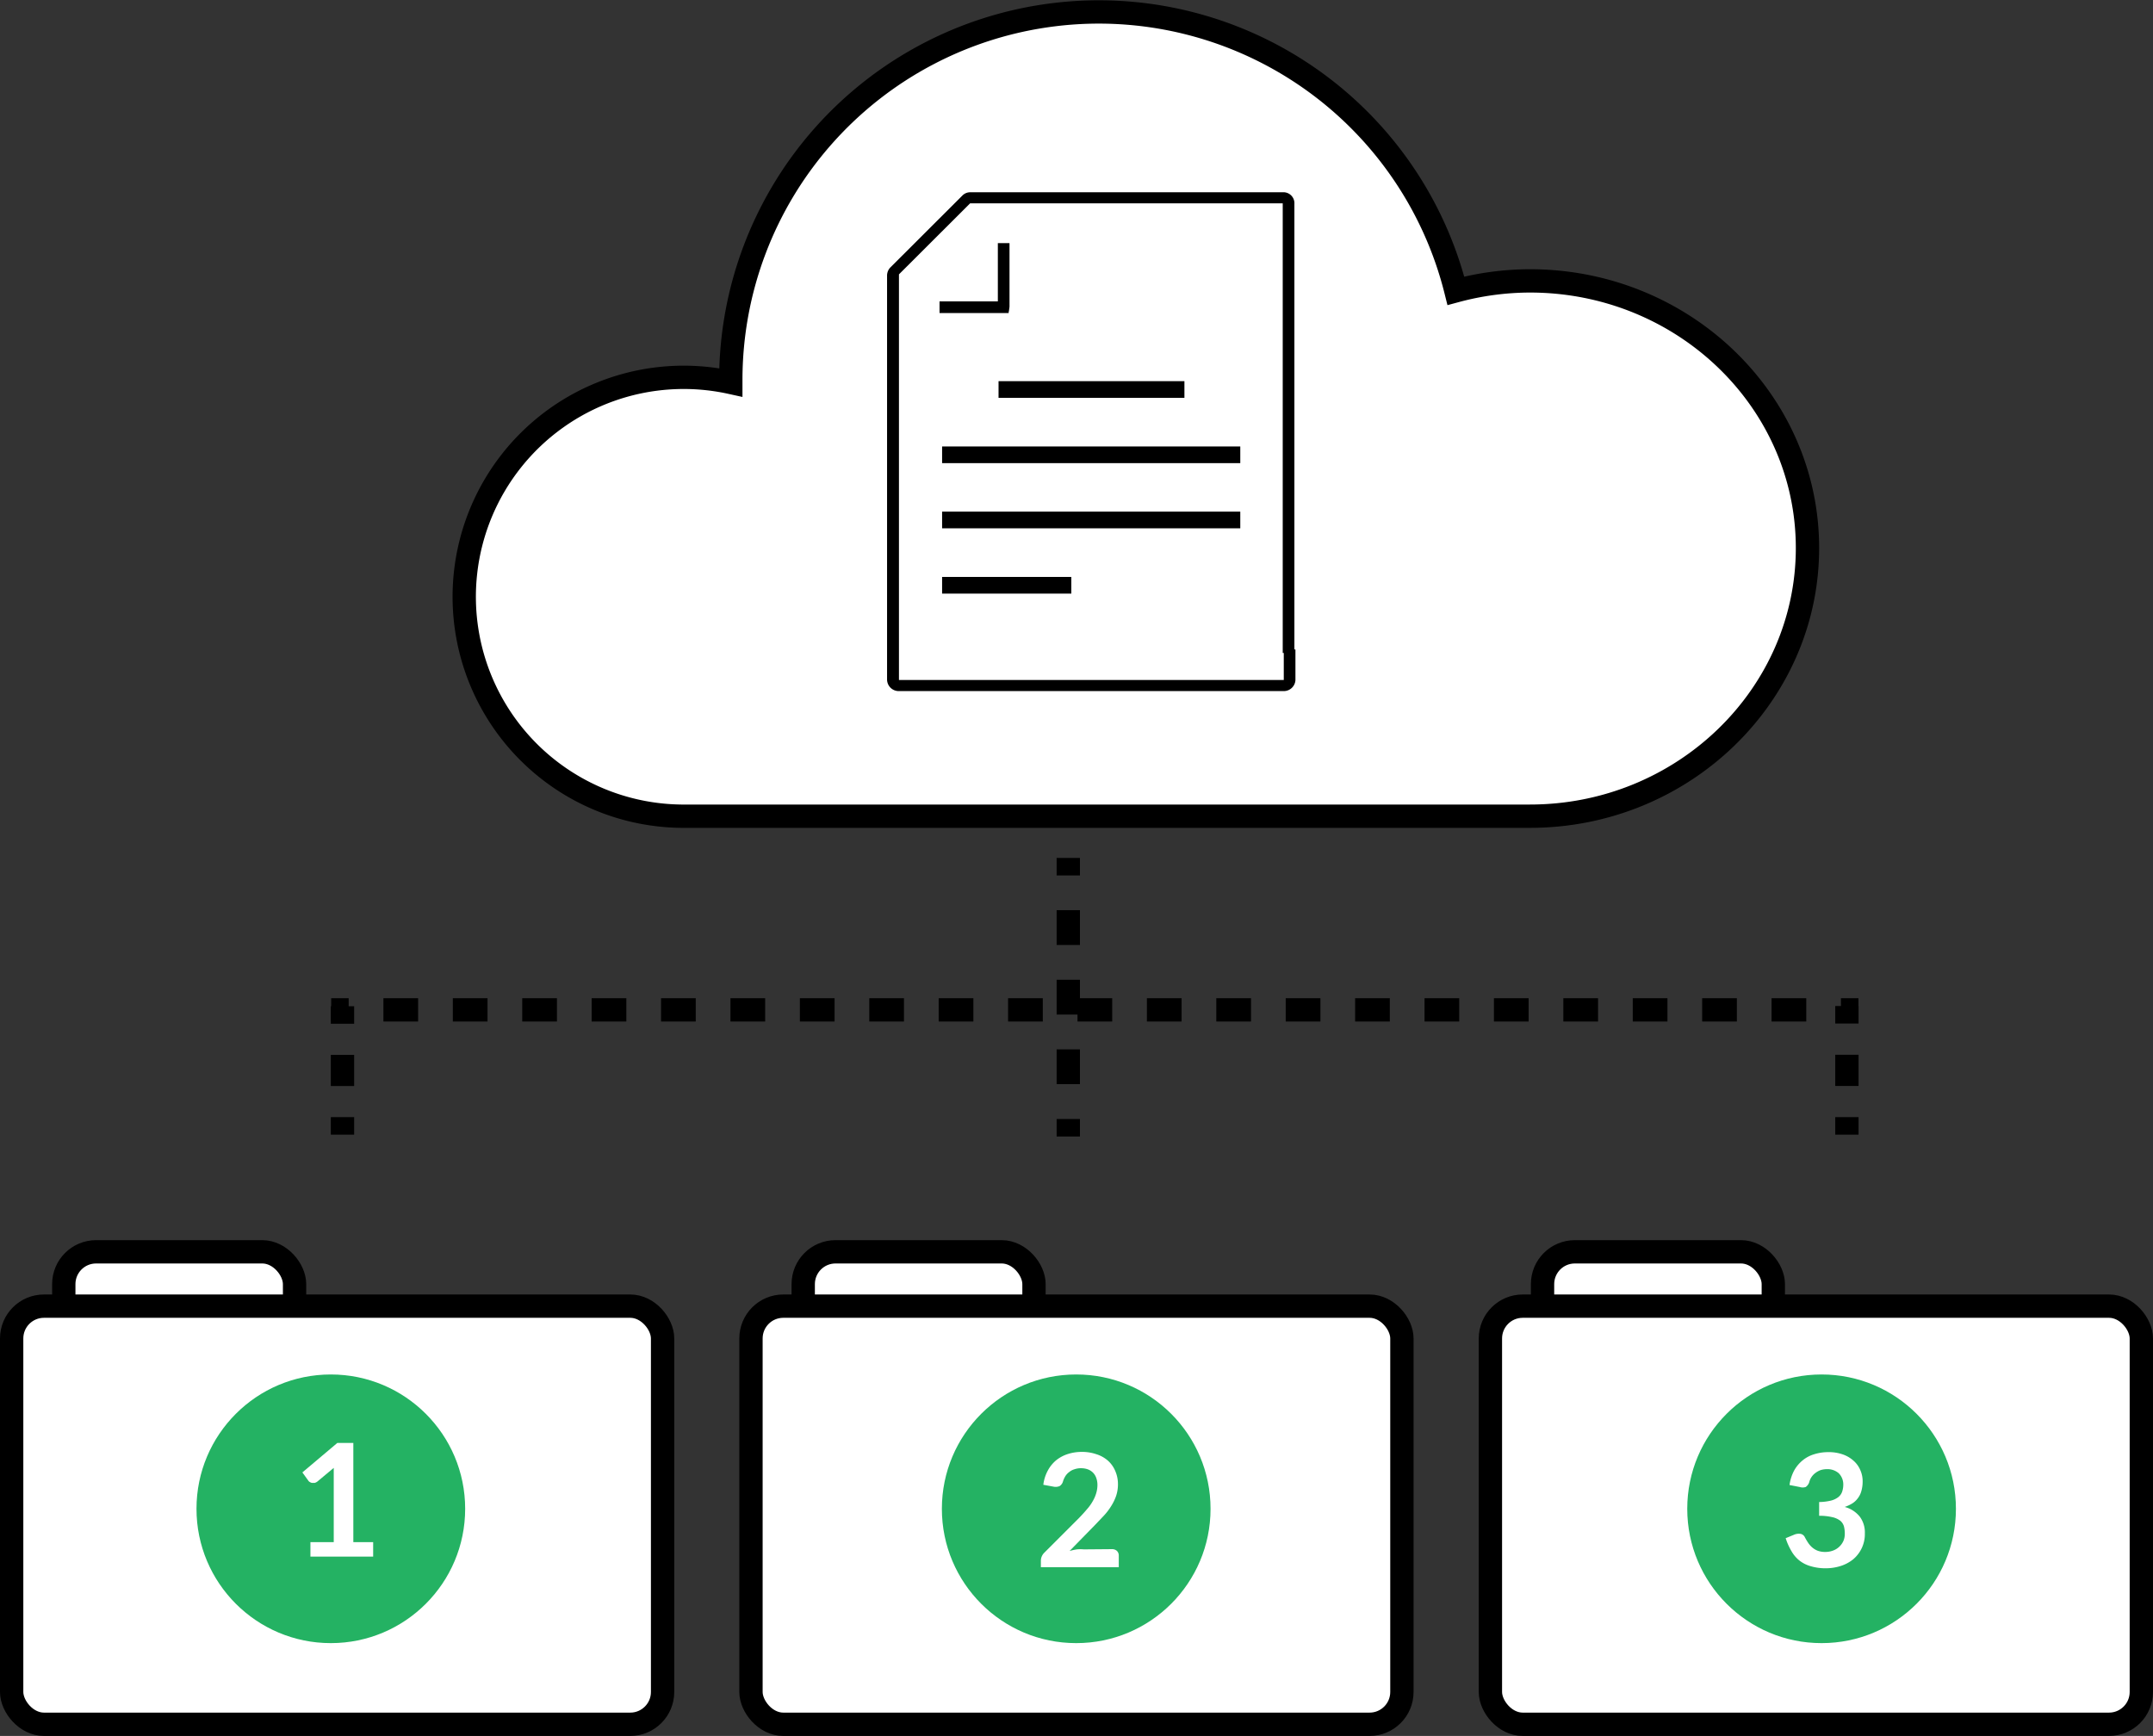
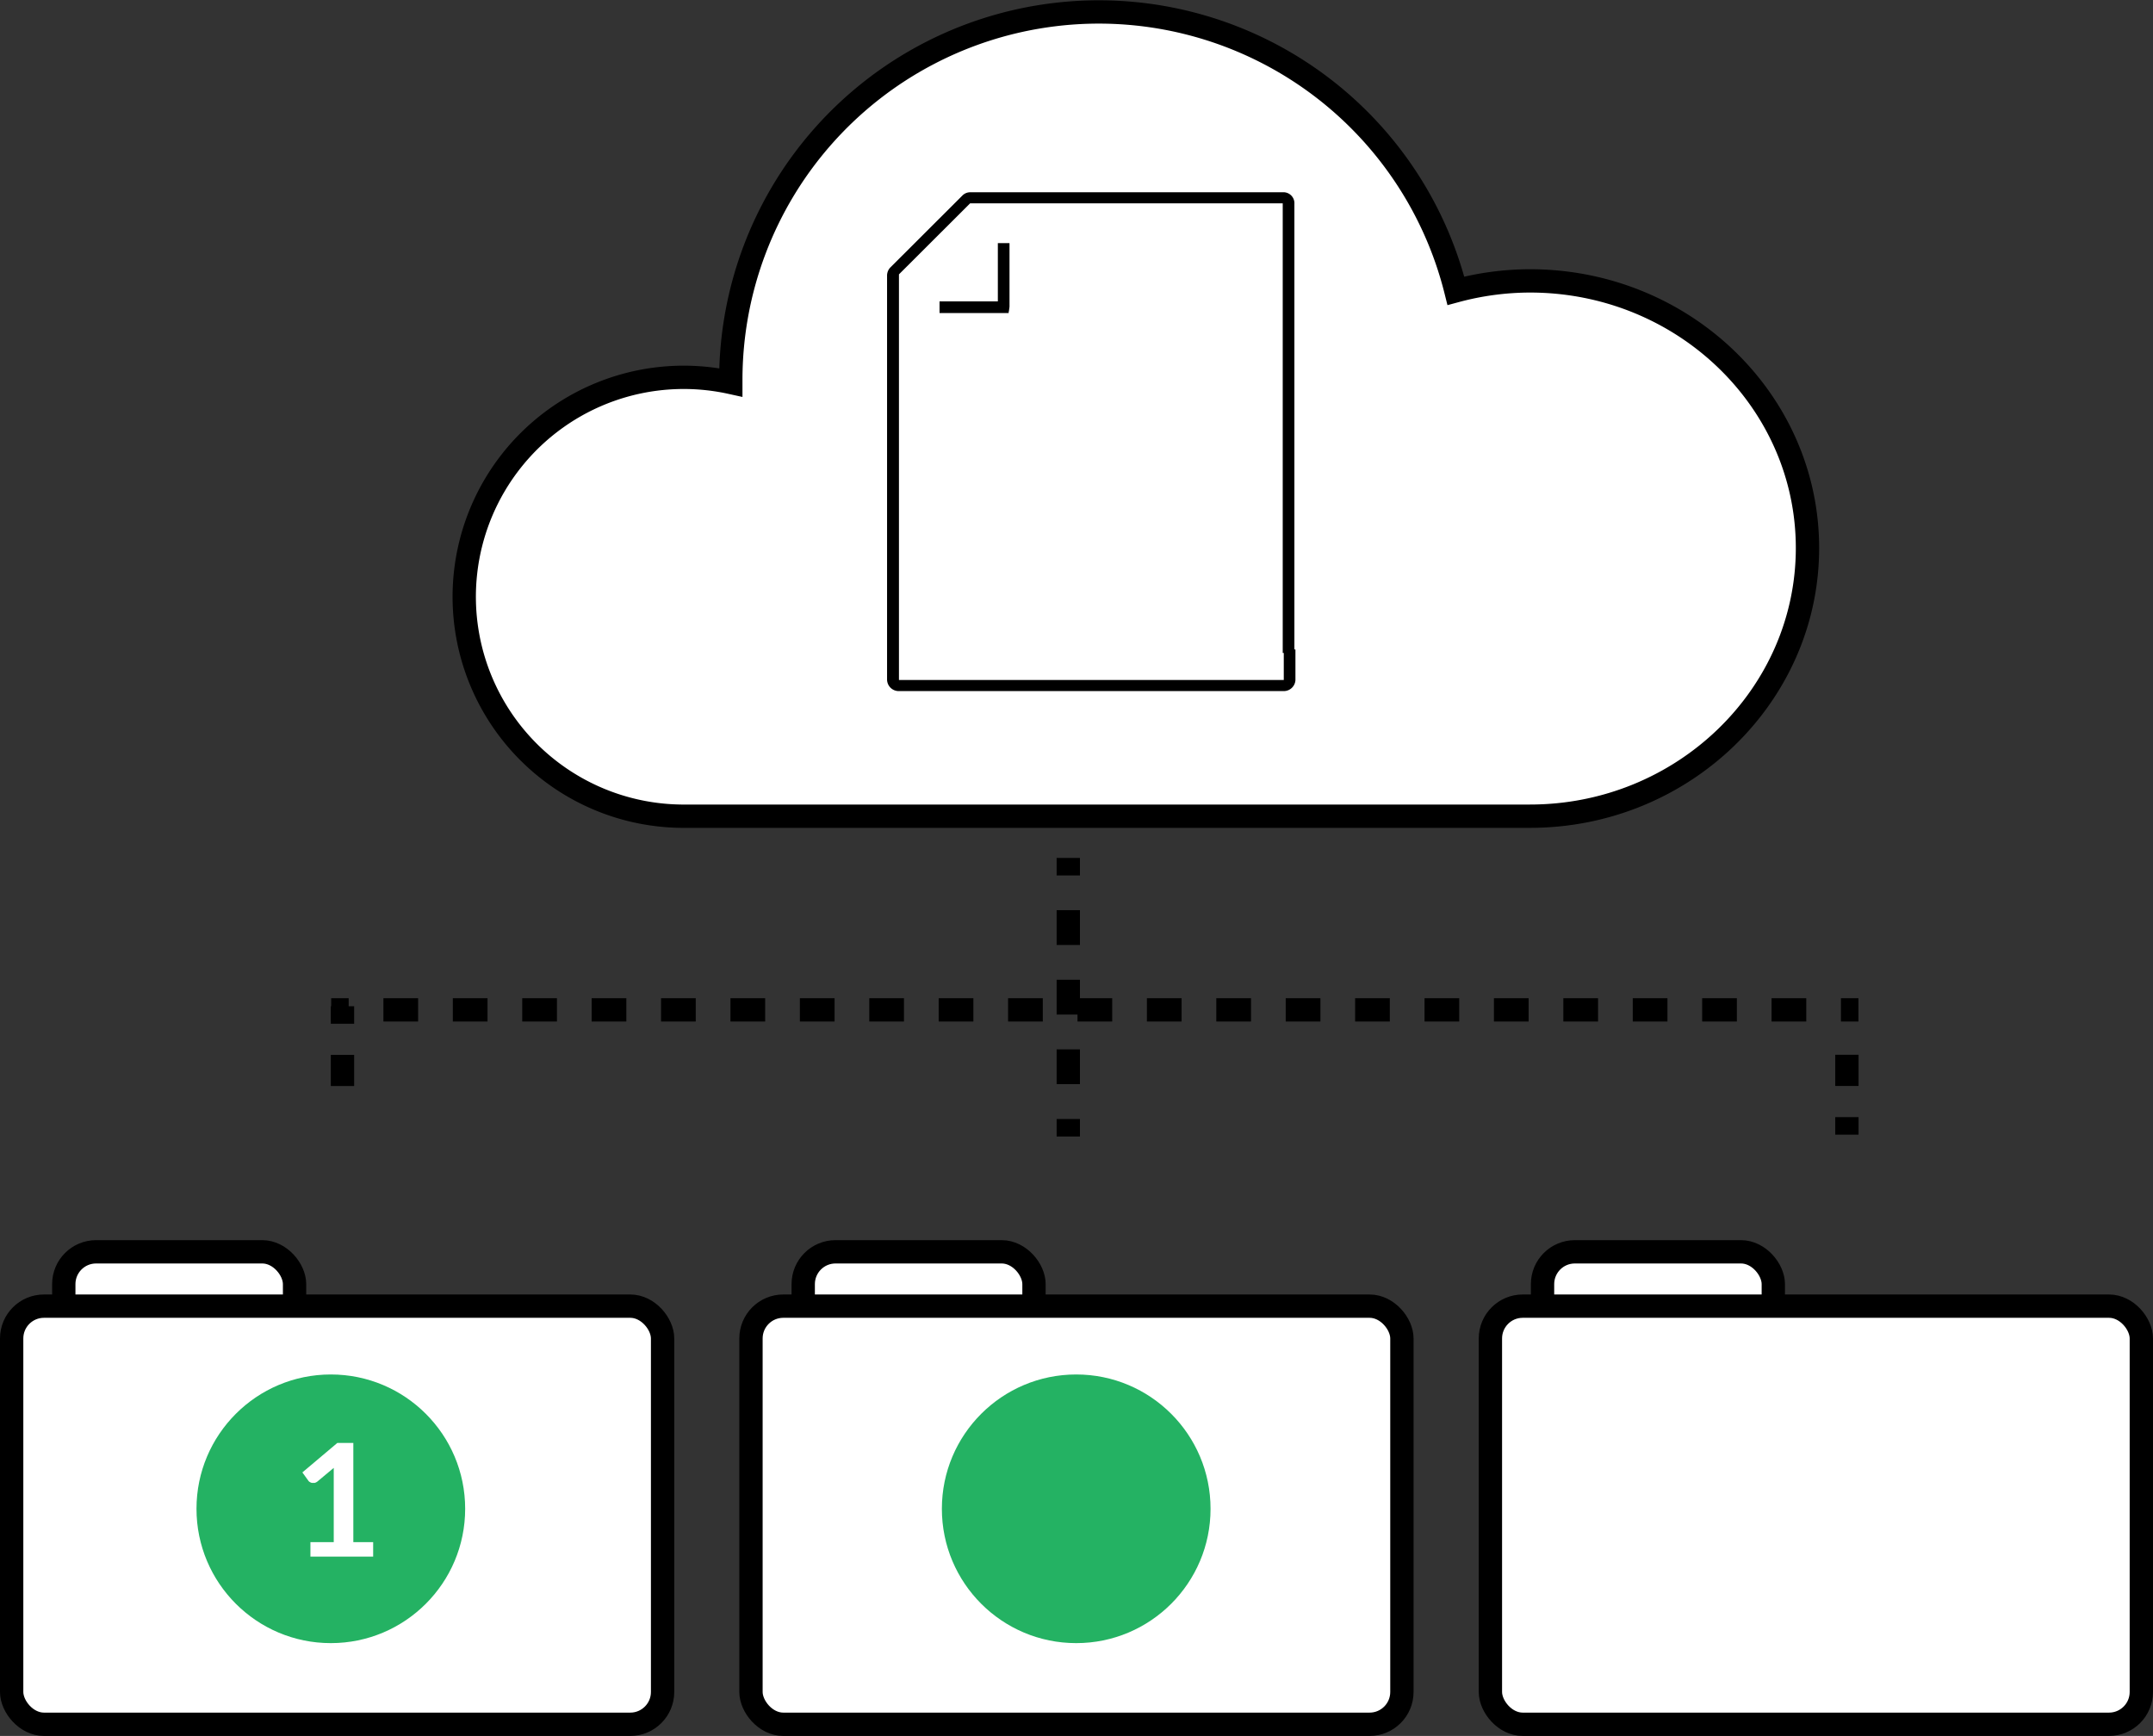
<svg xmlns="http://www.w3.org/2000/svg" viewBox="0 0 184.63 148.88">
  <rect x="0" y="0" width="184.63" height="148.88" fill="#333333" stroke="none" />
  <rect width="19.79" height="35.86" x="5.47" y="107.36" fill="#fff" stroke="#000" stroke-miterlimit="10" stroke-width="2" rx="2.77" />
  <rect width="55.82" height="35.86" x="1" y="112.02" fill="#fff" stroke="#000" stroke-miterlimit="10" stroke-width="2" rx="2.77" />
  <rect width="19.79" height="35.86" x="68.88" y="107.36" fill="#fff" stroke="#000" stroke-miterlimit="10" stroke-width="2" rx="2.77" />
  <rect width="55.82" height="35.86" x="64.4" y="112.02" fill="#fff" stroke="#000" stroke-miterlimit="10" stroke-width="2" rx="2.77" />
  <rect width="19.79" height="35.86" x="132.28" y="107.36" fill="#fff" stroke="#000" stroke-miterlimit="10" stroke-width="2" rx="2.77" />
  <rect width="55.82" height="35.86" x="127.81" y="112.02" fill="#fff" stroke="#000" stroke-miterlimit="10" stroke-width="2" rx="2.77" />
  <path fill="#fff" stroke="#000" stroke-miterlimit="10" stroke-width="2" d="M131.2 24.09a24.57 24.57 0 00-6.35.85 31.56 31.56 0 00-62.18 7.61v.25A18.82 18.82 0 1058.41 70h72.79c13.13 0 23.8-10.35 23.8-23s-10.67-22.91-23.8-22.91z" />
  <path d="M86.51 26.85h-5.94v-1h5v-5h1v5.46c-.06.59-.14.61-.06.54z" />
  <path d="M110.07 59.27h-33a1 1 0 01-1-1V23.61a1 1 0 01.28-.67l6.18-6.17a.93.93 0 01.67-.28H110a.94.94 0 011 1V56h-1V17.44H83.19l-6.1 6.09v34.79h33V55.7h1v2.62a1 1 0 01-1.02.95z" />
-   <path d="M85.63 32.69h15.94v1.43H85.63zm-4.84 5.6h25.57v1.43H80.79zm0 5.59h25.57v1.43H80.79zm0 5.6h11.08v1.43H80.79z" />
  <path fill="none" stroke="#000" stroke-miterlimit="10" stroke-width="2" d="M91.61 73.58v1.5" />
  <path fill="none" stroke="#000" stroke-dasharray="2.984 2.984" stroke-miterlimit="10" stroke-width="2" d="M91.61 78.06v16.42" />
  <path fill="none" stroke="#000" stroke-miterlimit="10" stroke-width="2" d="M91.61 95.97v1.5M28.4 86.61h1.5" />
  <path fill="none" stroke="#000" stroke-dasharray="2.976 2.976" stroke-miterlimit="10" stroke-width="2" d="M32.88 86.61h123.5" />
  <path fill="none" stroke="#000" stroke-miterlimit="10" stroke-width="2" d="M157.87 86.61h1.5m-130-.31v1.5" />
  <path fill="none" stroke="#000" stroke-dasharray="2.671 2.671" stroke-miterlimit="10" stroke-width="2" d="M29.37 90.47v4" />
-   <path fill="none" stroke="#000" stroke-miterlimit="10" stroke-width="2" d="M29.37 95.81v1.5m129.01-11.03v1.5" />
  <path fill="none" stroke="#000" stroke-dasharray="2.676 2.676" stroke-miterlimit="10" stroke-width="2" d="M158.38 90.46v4.01" />
  <path fill="none" stroke="#000" stroke-miterlimit="10" stroke-width="2" d="M158.38 95.81v1.5" />
  <circle cx="28.37" cy="129.4" r="11.52" fill="#24b263" />
  <path fill="#fff" d="M32 132.26v1.24h-5.38v-1.24h2v-6.37l-1.4 1.17a.68.68 0 01-.24.12h-.22a.48.48 0 01-.18-.07.36.36 0 01-.13-.11l-.52-.72 3-2.53h1.37v8.51z" />
  <circle cx="92.29" cy="129.4" r="11.52" fill="#24b263" />
-   <path fill="#fff" d="M95.35 132.86a.61.61 0 01.43.15.54.54 0 01.16.4v1h-6.68v-.56a.91.91 0 01.07-.35 1 1 0 01.22-.33l3-3c.25-.26.47-.5.66-.73a3.75 3.75 0 00.49-.68 3.13 3.13 0 00.3-.68 2.48 2.48 0 00.11-.73 1.71 1.71 0 00-.11-.62 1.18 1.18 0 00-.28-.44 1.22 1.22 0 00-.45-.28 1.72 1.72 0 00-.58-.09 1.63 1.63 0 00-.55.09 1.23 1.23 0 00-.44.23 1.29 1.29 0 00-.34.36 2 2 0 00-.2.44.7.7 0 01-.29.41.87.87 0 01-.53.05l-.87-.16a3.42 3.42 0 01.39-1.23 3 3 0 01.72-.88 3.09 3.09 0 011-.53 3.89 3.89 0 011.21-.18 3.73 3.73 0 011.23.2 2.72 2.72 0 011 .56 2.47 2.47 0 01.62.88 2.8 2.8 0 01.23 1.14 3.11 3.11 0 01-.16 1 4.22 4.22 0 01-.43.88 5.13 5.13 0 01-.62.81l-.75.79-2.19 2.24a4.75 4.75 0 01.63-.14 3.07 3.07 0 01.59 0z" />
-   <circle cx="156.21" cy="129.4" r="11.52" fill="#24b263" />
  <path fill="#fff" d="M153.46 127.36a3.7 3.7 0 01.39-1.23 3 3 0 01.73-.88 2.79 2.79 0 011-.53 4 4 0 011.21-.18 3.59 3.59 0 011.22.19 2.68 2.68 0 01.92.53 2.19 2.19 0 01.59.8 2.31 2.31 0 01.21 1 2.91 2.91 0 01-.11.82 1.74 1.74 0 01-.3.61 1.72 1.72 0 01-.48.45 3 3 0 01-.65.3 2.46 2.46 0 011.3.84 2.26 2.26 0 01.43 1.42 2.82 2.82 0 01-1 2.23 3.28 3.28 0 01-1.06.57 4.18 4.18 0 01-1.28.2 4.41 4.41 0 01-1.28-.17 2.78 2.78 0 01-1-.5 2.82 2.82 0 01-.68-.81 5.35 5.35 0 01-.49-1.1l.73-.3a1 1 0 01.55-.07.51.51 0 01.36.28c.08.15.17.31.27.46a2 2 0 00.35.41 1.7 1.7 0 00.47.29 1.8 1.8 0 00.65.11 1.88 1.88 0 00.74-.14 1.55 1.55 0 00.53-.36 1.54 1.54 0 00.32-.49 1.56 1.56 0 00.1-.55 2.51 2.51 0 00-.07-.64 1 1 0 00-.31-.49 1.72 1.72 0 00-.68-.31A4.65 4.65 0 00156 130v-1.18a4.6 4.6 0 001-.12 1.73 1.73 0 00.64-.3 1 1 0 00.33-.46 1.87 1.87 0 00.1-.59 1.36 1.36 0 00-.39-1 1.47 1.47 0 00-1-.35 1.92 1.92 0 00-.55.08 1.7 1.7 0 00-.44.24 1.4 1.4 0 00-.54.8.8.8 0 01-.3.41.85.85 0 01-.52 0z" />
</svg>